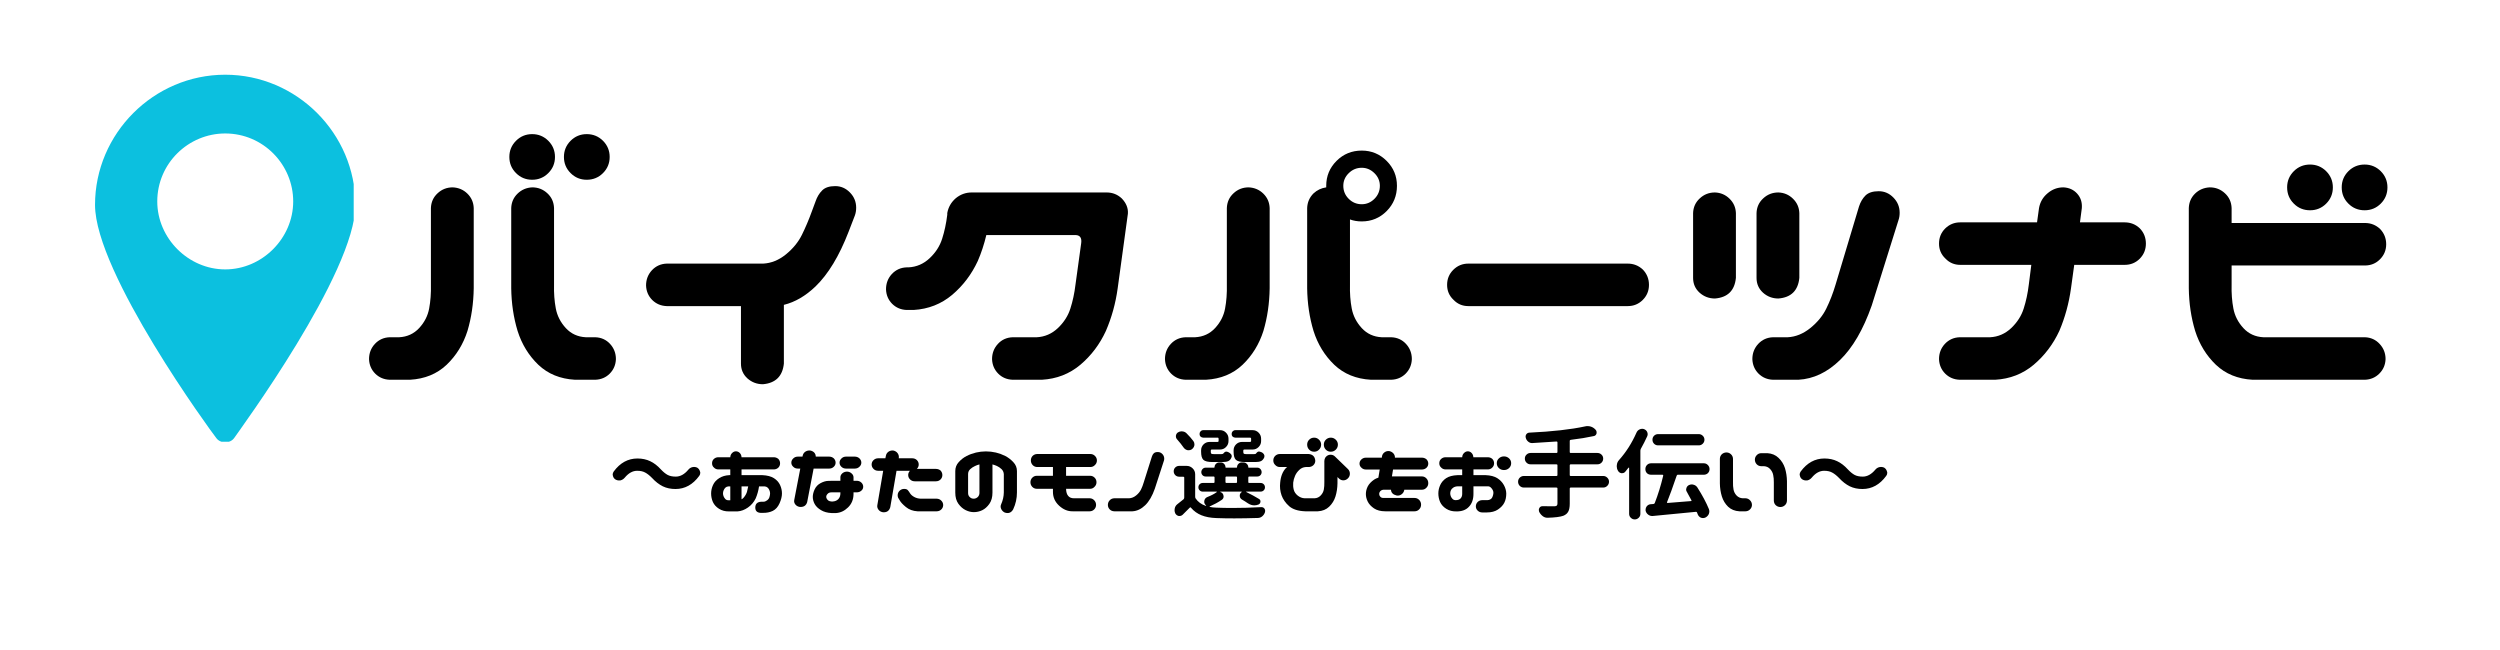
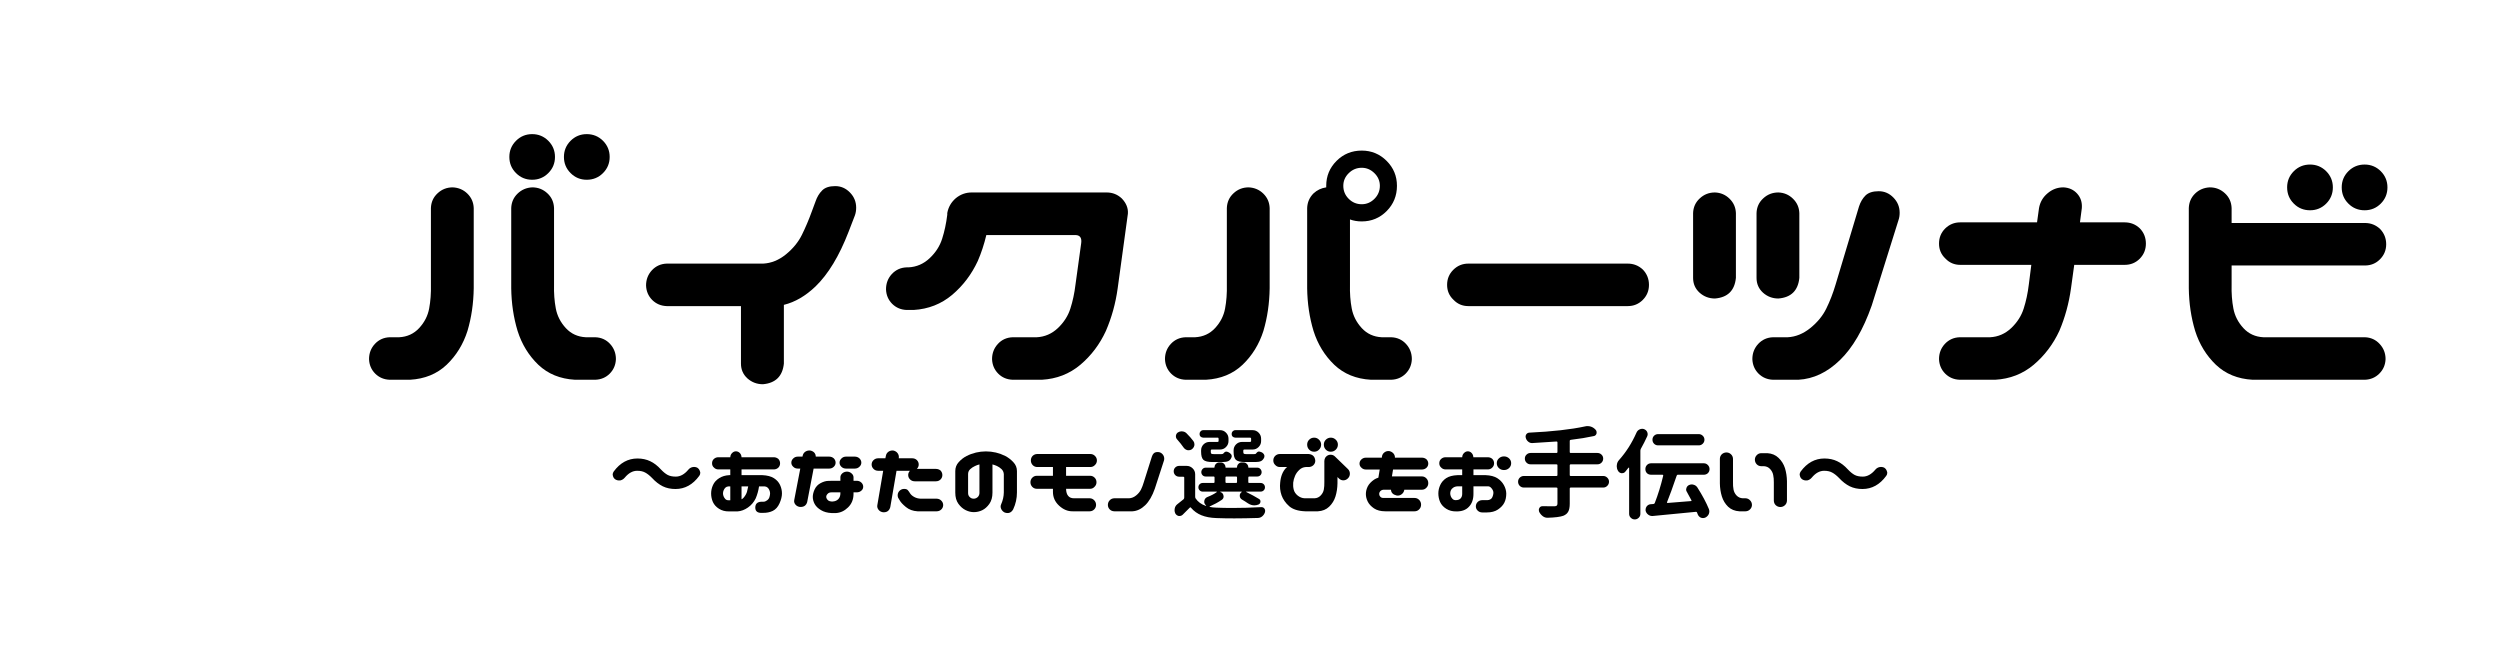
<svg xmlns="http://www.w3.org/2000/svg" width="500" zoomAndPan="magnify" viewBox="0 0 375 97.5" height="130" preserveAspectRatio="xMidYMid meet" version="1.0">
  <defs>
    <g />
    <clipPath id="159eb5ffb0">
-       <path d="M 14.254 11.047 L 53.055 11.047 L 53.055 66.262 L 14.254 66.262 Z M 14.254 11.047 " clip-rule="nonzero" />
-     </clipPath>
+       </clipPath>
  </defs>
  <g fill="#000000" fill-opacity="1">
    <g transform="translate(53.356, 57.057)">
      <g>
        <path d="M 14.562 -28.953 C 15.426 -28.91 16.156 -28.598 16.75 -28.016 C 17.352 -27.43 17.672 -26.707 17.703 -25.844 L 17.703 -13.812 C 17.672 -11.551 17.359 -9.422 16.766 -7.422 C 16.129 -5.422 15.086 -3.727 13.641 -2.344 C 12.191 -0.969 10.359 -0.219 8.141 -0.094 L 5.094 -0.094 C 4.238 -0.125 3.516 -0.43 2.922 -1.016 C 2.336 -1.609 2.031 -2.332 2 -3.188 C 2 -4.07 2.289 -4.832 2.875 -5.469 C 3.469 -6.102 4.207 -6.438 5.094 -6.469 L 6.516 -6.469 C 7.723 -6.531 8.723 -6.988 9.516 -7.844 C 10.316 -8.707 10.816 -9.688 11.016 -10.781 C 11.223 -11.875 11.312 -13.07 11.281 -14.375 L 11.281 -25.844 C 11.312 -26.738 11.645 -27.477 12.281 -28.062 C 12.914 -28.656 13.676 -28.953 14.562 -28.953 Z M 26.469 -28.953 C 27.352 -28.953 28.113 -28.656 28.75 -28.062 C 29.383 -27.477 29.719 -26.738 29.75 -25.844 L 29.75 -14.375 C 29.719 -13.07 29.805 -11.875 30.016 -10.781 C 30.223 -9.688 30.723 -8.707 31.516 -7.844 C 32.305 -6.988 33.305 -6.531 34.516 -6.469 L 35.938 -6.469 C 36.832 -6.438 37.57 -6.102 38.156 -5.469 C 38.738 -4.832 39.031 -4.07 39.031 -3.188 C 39 -2.332 38.691 -1.609 38.109 -1.016 C 37.523 -0.43 36.801 -0.125 35.938 -0.094 L 32.891 -0.094 C 30.672 -0.219 28.836 -0.969 27.391 -2.344 C 25.953 -3.727 24.914 -5.422 24.281 -7.422 C 23.676 -9.422 23.359 -11.551 23.328 -13.812 L 23.328 -25.844 C 23.359 -26.707 23.676 -27.43 24.281 -28.016 C 24.883 -28.598 25.613 -28.91 26.469 -28.953 Z M 23.047 -33.516 C 23.047 -34.461 23.379 -35.27 24.047 -35.938 C 24.711 -36.602 25.52 -36.938 26.469 -36.938 C 27.414 -36.938 28.223 -36.602 28.891 -35.938 C 29.555 -35.27 29.891 -34.461 29.891 -33.516 C 29.891 -32.566 29.555 -31.758 28.891 -31.094 C 28.223 -30.426 27.414 -30.094 26.469 -30.094 C 25.52 -30.094 24.711 -30.426 24.047 -31.094 C 23.379 -31.758 23.047 -32.566 23.047 -33.516 Z M 31.234 -33.516 C 31.234 -34.461 31.566 -35.27 32.234 -35.938 C 32.898 -36.602 33.707 -36.938 34.656 -36.938 C 35.613 -36.938 36.426 -36.602 37.094 -35.938 C 37.758 -35.27 38.094 -34.461 38.094 -33.516 C 38.094 -32.566 37.758 -31.758 37.094 -31.094 C 36.426 -30.426 35.613 -30.094 34.656 -30.094 C 33.707 -30.094 32.898 -30.426 32.234 -31.094 C 31.566 -31.758 31.234 -32.566 31.234 -33.516 Z M 31.234 -33.516 " />
      </g>
    </g>
  </g>
  <g fill="#000000" fill-opacity="1">
    <g transform="translate(94.628, 57.057)">
      <g>
        <path d="M 33.609 -24.75 L 32.656 -22.281 C 31.258 -18.664 29.609 -15.938 27.703 -14.094 C 26.211 -12.664 24.629 -11.742 22.953 -11.328 L 22.953 -2.516 C 22.754 -0.617 21.707 0.41 19.812 0.578 C 18.914 0.578 18.141 0.285 17.484 -0.297 C 16.836 -0.891 16.516 -1.629 16.516 -2.516 L 16.516 -11.141 L 5.375 -11.141 C 4.52 -11.172 3.797 -11.477 3.203 -12.062 C 2.617 -12.656 2.312 -13.379 2.281 -14.234 C 2.281 -15.117 2.57 -15.879 3.156 -16.516 C 3.75 -17.148 4.488 -17.484 5.375 -17.516 L 19.859 -17.516 C 21.055 -17.578 22.188 -18.035 23.25 -18.891 C 24.312 -19.754 25.113 -20.734 25.656 -21.828 C 26.195 -22.922 26.691 -24.086 27.141 -25.328 L 27.703 -26.844 C 27.93 -27.508 28.258 -28.055 28.688 -28.484 C 29.113 -28.922 29.77 -29.141 30.656 -29.141 C 31.508 -29.141 32.242 -28.82 32.859 -28.188 C 33.484 -27.551 33.797 -26.789 33.797 -25.906 C 33.797 -25.488 33.734 -25.102 33.609 -24.75 Z M 33.609 -24.75 " />
      </g>
    </g>
  </g>
  <g fill="#000000" fill-opacity="1">
    <g transform="translate(130.902, 57.057)">
      <g>
        <path d="M 14.859 -28.188 L 35.094 -28.188 C 35.977 -28.188 36.738 -27.883 37.375 -27.281 C 38.039 -26.582 38.344 -25.82 38.281 -25 L 36.75 -13.812 C 36.438 -11.551 35.848 -9.422 34.984 -7.422 C 34.066 -5.422 32.789 -3.727 31.156 -2.344 C 29.52 -0.969 27.594 -0.219 25.375 -0.094 L 21 -0.094 C 20.133 -0.125 19.41 -0.43 18.828 -1.016 C 18.242 -1.609 17.938 -2.332 17.906 -3.188 C 17.906 -4.07 18.195 -4.832 18.781 -5.469 C 19.363 -6.102 20.102 -6.438 21 -6.469 L 24.609 -6.469 C 25.816 -6.531 26.875 -6.988 27.781 -7.844 C 28.688 -8.707 29.312 -9.688 29.656 -10.781 C 30.008 -11.875 30.266 -13.07 30.422 -14.375 L 31.281 -20.609 C 31.375 -21.367 31.102 -21.766 30.469 -21.797 L 17.047 -21.797 C 16.723 -20.43 16.297 -19.133 15.766 -17.906 C 14.836 -15.906 13.555 -14.211 11.922 -12.828 C 10.285 -11.453 8.359 -10.695 6.141 -10.562 L 5.094 -10.562 C 4.238 -10.594 3.516 -10.898 2.922 -11.484 C 2.336 -12.078 2.031 -12.801 2 -13.656 C 2 -14.551 2.289 -15.316 2.875 -15.953 C 3.469 -16.586 4.207 -16.922 5.094 -16.953 L 5.375 -16.953 C 6.582 -17.016 7.641 -17.473 8.547 -18.328 C 9.453 -19.18 10.078 -20.156 10.422 -21.25 C 10.773 -22.352 11.031 -23.551 11.188 -24.844 L 11.188 -25.094 C 11.344 -25.977 11.77 -26.723 12.469 -27.328 C 13.164 -27.898 13.961 -28.188 14.859 -28.188 Z M 14.859 -28.188 " />
      </g>
    </g>
  </g>
  <g fill="#000000" fill-opacity="1">
    <g transform="translate(172.746, 57.057)">
      <g>
        <path d="M 14.562 -28.953 C 15.426 -28.91 16.156 -28.598 16.75 -28.016 C 17.352 -27.43 17.672 -26.707 17.703 -25.844 L 17.703 -13.812 C 17.672 -11.551 17.359 -9.422 16.766 -7.422 C 16.129 -5.422 15.086 -3.727 13.641 -2.344 C 12.191 -0.969 10.359 -0.219 8.141 -0.094 L 5.094 -0.094 C 4.238 -0.125 3.516 -0.43 2.922 -1.016 C 2.336 -1.609 2.031 -2.332 2 -3.188 C 2 -4.07 2.289 -4.832 2.875 -5.469 C 3.469 -6.102 4.207 -6.438 5.094 -6.469 L 6.516 -6.469 C 7.723 -6.531 8.723 -6.988 9.516 -7.844 C 10.316 -8.707 10.816 -9.688 11.016 -10.781 C 11.223 -11.875 11.312 -13.07 11.281 -14.375 L 11.281 -25.844 C 11.312 -26.738 11.645 -27.477 12.281 -28.062 C 12.914 -28.656 13.676 -28.953 14.562 -28.953 Z M 26.188 -29.188 C 26.188 -30.645 26.703 -31.891 27.734 -32.922 C 28.766 -33.953 30.023 -34.469 31.516 -34.469 C 32.973 -34.469 34.219 -33.953 35.25 -32.922 C 36.281 -31.891 36.797 -30.645 36.797 -29.188 C 36.797 -27.695 36.281 -26.43 35.25 -25.391 C 34.219 -24.359 32.973 -23.844 31.516 -23.844 C 30.879 -23.844 30.289 -23.941 29.75 -24.141 L 29.75 -14.375 C 29.719 -13.07 29.805 -11.875 30.016 -10.781 C 30.223 -9.688 30.723 -8.707 31.516 -7.844 C 32.305 -6.988 33.305 -6.531 34.516 -6.469 L 35.938 -6.469 C 36.832 -6.438 37.57 -6.102 38.156 -5.469 C 38.738 -4.832 39.031 -4.07 39.031 -3.188 C 39 -2.332 38.691 -1.609 38.109 -1.016 C 37.523 -0.43 36.801 -0.125 35.938 -0.094 L 32.891 -0.094 C 30.672 -0.219 28.836 -0.969 27.391 -2.344 C 25.953 -3.727 24.914 -5.422 24.281 -7.422 C 23.676 -9.422 23.359 -11.551 23.328 -13.812 L 23.328 -25.844 C 23.359 -26.707 23.676 -27.441 24.281 -28.047 C 24.82 -28.547 25.457 -28.848 26.188 -28.953 C 26.188 -29.016 26.188 -29.094 26.188 -29.188 Z M 28.75 -29.188 C 28.75 -28.426 29.02 -27.773 29.562 -27.234 C 30.102 -26.691 30.754 -26.422 31.516 -26.422 C 32.242 -26.422 32.879 -26.691 33.422 -27.234 C 33.961 -27.773 34.234 -28.426 34.234 -29.188 C 34.234 -29.914 33.961 -30.547 33.422 -31.078 C 32.879 -31.617 32.242 -31.891 31.516 -31.891 C 30.754 -31.891 30.102 -31.617 29.562 -31.078 C 29.02 -30.547 28.75 -29.914 28.75 -29.188 Z M 28.75 -29.188 " />
      </g>
    </g>
  </g>
  <g fill="#000000" fill-opacity="1">
    <g transform="translate(214.018, 57.057)">
      <g>
        <path d="M 3.047 -14.328 C 3.047 -15.211 3.352 -15.961 3.969 -16.578 C 4.594 -17.203 5.348 -17.516 6.234 -17.516 L 30.141 -17.516 C 31.023 -17.516 31.785 -17.211 32.422 -16.609 C 33.023 -15.973 33.328 -15.211 33.328 -14.328 C 33.328 -13.441 33.016 -12.688 32.391 -12.062 C 31.773 -11.445 31.023 -11.141 30.141 -11.141 L 6.234 -11.141 C 5.348 -11.141 4.602 -11.457 4 -12.094 C 3.363 -12.695 3.047 -13.441 3.047 -14.328 Z M 3.047 -14.328 " />
      </g>
    </g>
  </g>
  <g fill="#000000" fill-opacity="1">
    <g transform="translate(250.292, 57.057)">
      <g>
        <path d="M 34.469 -24 L 30.469 -11.234 C 29.195 -7.617 27.609 -4.891 25.703 -3.047 C 23.805 -1.203 21.727 -0.219 19.469 -0.094 L 15.656 -0.094 C 14.801 -0.125 14.078 -0.43 13.484 -1.016 C 12.898 -1.609 12.594 -2.332 12.562 -3.188 C 12.562 -4.07 12.852 -4.832 13.438 -5.469 C 14.031 -6.102 14.77 -6.438 15.656 -6.469 L 17.859 -6.469 C 19.055 -6.531 20.188 -6.988 21.25 -7.844 C 22.32 -8.707 23.125 -9.688 23.656 -10.781 C 24.195 -11.875 24.66 -13.07 25.047 -14.375 L 28.562 -26.094 C 28.781 -26.758 29.102 -27.305 29.531 -27.734 C 29.969 -28.16 30.629 -28.375 31.516 -28.375 C 32.367 -28.375 33.102 -28.055 33.719 -27.422 C 34.344 -26.785 34.656 -26.023 34.656 -25.141 C 34.656 -24.723 34.594 -24.344 34.469 -24 Z M 6.953 -28.188 C 7.805 -28.156 8.535 -27.844 9.141 -27.25 C 9.742 -26.664 10.062 -25.945 10.094 -25.094 L 10.094 -15.375 C 9.906 -13.469 8.859 -12.438 6.953 -12.281 C 6.066 -12.281 5.297 -12.57 4.641 -13.156 C 3.992 -13.75 3.672 -14.488 3.672 -15.375 L 3.672 -25.094 C 3.703 -25.977 4.035 -26.711 4.672 -27.297 C 5.305 -27.891 6.066 -28.188 6.953 -28.188 Z M 16.469 -28.188 C 17.32 -28.156 18.051 -27.844 18.656 -27.25 C 19.258 -26.664 19.578 -25.945 19.609 -25.094 L 19.609 -15.375 C 19.422 -13.469 18.375 -12.438 16.469 -12.281 C 15.582 -12.281 14.812 -12.57 14.156 -13.156 C 13.508 -13.75 13.188 -14.488 13.188 -15.375 L 13.188 -25.094 C 13.219 -25.977 13.551 -26.711 14.188 -27.297 C 14.82 -27.891 15.582 -28.188 16.469 -28.188 Z M 16.469 -28.188 " />
      </g>
    </g>
  </g>
  <g fill="#000000" fill-opacity="1">
    <g transform="translate(287.994, 57.057)">
      <g>
        <path d="M 2.859 -20.516 C 2.859 -21.41 3.164 -22.164 3.781 -22.781 C 4.406 -23.395 5.16 -23.703 6.047 -23.703 L 17.562 -23.703 L 17.859 -25.844 C 18.016 -26.738 18.441 -27.477 19.141 -28.062 C 19.836 -28.656 20.629 -28.953 21.516 -28.953 C 22.367 -28.91 23.055 -28.598 23.578 -28.016 C 24.109 -27.43 24.344 -26.707 24.281 -25.844 L 24 -23.703 L 30.703 -23.703 C 31.598 -23.703 32.359 -23.398 32.984 -22.797 C 33.586 -22.172 33.891 -21.41 33.891 -20.516 C 33.891 -19.629 33.582 -18.875 32.969 -18.25 C 32.352 -17.633 31.598 -17.328 30.703 -17.328 L 23.141 -17.328 L 22.656 -13.812 C 22.344 -11.551 21.758 -9.422 20.906 -7.422 C 19.977 -5.422 18.695 -3.727 17.062 -2.344 C 15.426 -0.969 13.5 -0.219 11.281 -0.094 L 5.953 -0.094 C 5.098 -0.125 4.375 -0.43 3.781 -1.016 C 3.195 -1.609 2.891 -2.332 2.859 -3.188 C 2.859 -4.07 3.148 -4.832 3.734 -5.469 C 4.328 -6.102 5.066 -6.438 5.953 -6.469 L 10.516 -6.469 C 11.723 -6.531 12.781 -6.988 13.688 -7.844 C 14.594 -8.707 15.219 -9.688 15.562 -10.781 C 15.914 -11.875 16.172 -13.07 16.328 -14.375 L 16.703 -17.328 L 6.047 -17.328 C 5.16 -17.328 4.414 -17.645 3.812 -18.281 C 3.176 -18.883 2.859 -19.629 2.859 -20.516 Z M 2.859 -20.516 " />
      </g>
    </g>
  </g>
  <g fill="#000000" fill-opacity="1">
    <g transform="translate(324.601, 57.057)">
      <g>
        <path d="M 6.859 -28.953 C 7.742 -28.953 8.504 -28.656 9.141 -28.062 C 9.773 -27.477 10.109 -26.738 10.141 -25.844 L 10.141 -23.609 L 30.141 -23.609 C 31.023 -23.609 31.785 -23.305 32.422 -22.703 C 33.023 -22.066 33.328 -21.305 33.328 -20.422 C 33.328 -19.535 33.016 -18.781 32.391 -18.156 C 31.773 -17.539 31.023 -17.234 30.141 -17.234 L 10.141 -17.234 L 10.141 -14.375 C 10.109 -13.07 10.195 -11.875 10.406 -10.781 C 10.613 -9.688 11.113 -8.707 11.906 -7.844 C 12.695 -6.988 13.695 -6.531 14.906 -6.469 L 30.141 -6.469 C 31.023 -6.438 31.758 -6.102 32.344 -5.469 C 32.938 -4.832 33.234 -4.07 33.234 -3.188 C 33.203 -2.332 32.891 -1.609 32.297 -1.016 C 31.711 -0.43 30.992 -0.125 30.141 -0.094 L 13.281 -0.094 C 11.062 -0.219 9.227 -0.969 7.781 -2.344 C 6.344 -3.727 5.305 -5.422 4.672 -7.422 C 4.066 -9.422 3.75 -11.551 3.719 -13.812 L 3.719 -25.844 C 3.75 -26.707 4.062 -27.43 4.656 -28.016 C 5.258 -28.598 5.992 -28.91 6.859 -28.953 Z M 18.469 -28.953 C 18.469 -29.898 18.801 -30.707 19.469 -31.375 C 20.133 -32.039 20.945 -32.375 21.906 -32.375 C 22.852 -32.375 23.66 -32.039 24.328 -31.375 C 24.992 -30.707 25.328 -29.898 25.328 -28.953 C 25.328 -27.992 24.992 -27.18 24.328 -26.516 C 23.66 -25.848 22.852 -25.516 21.906 -25.516 C 20.945 -25.516 20.133 -25.848 19.469 -26.516 C 18.801 -27.18 18.469 -27.992 18.469 -28.953 Z M 26.656 -28.953 C 26.656 -29.898 26.988 -30.707 27.656 -31.375 C 28.32 -32.039 29.133 -32.375 30.094 -32.375 C 31.039 -32.375 31.848 -32.039 32.516 -31.375 C 33.18 -30.707 33.516 -29.898 33.516 -28.953 C 33.516 -27.992 33.18 -27.18 32.516 -26.516 C 31.848 -25.848 31.039 -25.516 30.094 -25.516 C 29.133 -25.516 28.32 -25.848 27.656 -26.516 C 26.988 -27.18 26.656 -27.992 26.656 -28.953 Z M 26.656 -28.953 " />
      </g>
    </g>
  </g>
  <g clip-path="url(#159eb5ffb0)">
    <path fill="#0cc0df" d="M 33.785 40.41 C 28.254 40.41 23.59 35.746 23.59 30.215 C 23.59 24.512 28.254 20.02 33.785 20.02 C 39.484 20.02 43.98 24.684 43.98 30.215 C 43.98 35.746 39.316 40.41 33.785 40.41 Z M 33.785 11.207 C 23.07 11.207 14.254 20.02 14.254 30.734 C 14.254 40.93 31.711 64.781 32.398 65.645 C 32.746 66.16 33.266 66.336 33.785 66.336 C 34.305 66.336 34.82 66.16 35.168 65.645 C 35.859 64.609 53.312 40.93 53.312 30.734 C 53.312 20.02 44.5 11.207 33.785 11.207 " fill-opacity="1" fill-rule="nonzero" />
  </g>
  <g fill="#000000" fill-opacity="1">
    <g transform="translate(91.01, 76.726)">
      <g>
        <path d="M 10.312 -3.375 C 9.602 -3.375 8.969 -3.508 8.406 -3.781 C 7.844 -4.062 7.305 -4.477 6.797 -5.031 C 6.43 -5.406 6.086 -5.676 5.766 -5.844 C 5.453 -6.02 5.051 -6.109 4.562 -6.109 C 3.895 -6.109 3.273 -5.766 2.703 -5.078 C 2.535 -4.879 2.328 -4.742 2.078 -4.672 C 1.992 -4.66 1.91 -4.656 1.828 -4.656 C 1.68 -4.656 1.531 -4.691 1.375 -4.766 C 1.145 -4.891 1 -5.07 0.938 -5.312 C 0.906 -5.395 0.891 -5.469 0.891 -5.531 C 0.891 -5.695 0.941 -5.852 1.047 -6 C 2.004 -7.301 3.191 -7.953 4.609 -7.953 C 5.316 -7.953 5.953 -7.816 6.516 -7.547 C 7.078 -7.285 7.613 -6.875 8.125 -6.312 C 8.477 -5.938 8.816 -5.66 9.141 -5.484 C 9.461 -5.316 9.867 -5.234 10.359 -5.234 C 11.023 -5.234 11.645 -5.57 12.219 -6.25 C 12.383 -6.457 12.594 -6.594 12.844 -6.656 C 12.926 -6.676 13.008 -6.688 13.094 -6.688 C 13.238 -6.688 13.391 -6.656 13.547 -6.594 C 13.773 -6.457 13.922 -6.266 13.984 -6.016 C 14.016 -5.953 14.031 -5.879 14.031 -5.797 C 14.031 -5.629 13.977 -5.477 13.875 -5.344 C 12.914 -4.031 11.727 -3.375 10.312 -3.375 Z M 10.312 -3.375 " />
      </g>
    </g>
    <g transform="translate(105.934, 76.726)">
      <g>
        <path d="M 0.875 -7.234 C 0.875 -7.492 0.961 -7.707 1.141 -7.875 C 1.328 -8.051 1.555 -8.141 1.828 -8.141 L 3.609 -8.141 C 3.617 -8.398 3.711 -8.613 3.891 -8.781 C 4.055 -8.945 4.25 -9.031 4.469 -9.031 C 4.695 -9.02 4.891 -8.93 5.047 -8.766 C 5.203 -8.598 5.285 -8.391 5.297 -8.141 L 10.125 -8.141 C 10.383 -8.141 10.613 -8.055 10.812 -7.891 C 10.988 -7.711 11.078 -7.492 11.078 -7.234 C 11.078 -6.961 10.984 -6.738 10.797 -6.562 C 10.609 -6.395 10.383 -6.312 10.125 -6.312 L 5.297 -6.312 L 5.297 -5.453 L 8.422 -5.453 C 9.148 -5.422 9.727 -5.27 10.156 -5 C 10.582 -4.727 10.891 -4.383 11.078 -3.969 C 11.266 -3.562 11.359 -3.141 11.359 -2.703 C 11.359 -2.266 11.238 -1.773 11 -1.234 C 10.758 -0.691 10.422 -0.312 9.984 -0.094 C 9.555 0.113 9.066 0.211 8.516 0.203 L 8.391 0.203 C 7.711 0.242 7.367 -0.016 7.359 -0.578 C 7.359 -1.148 7.664 -1.445 8.281 -1.469 L 8.594 -1.469 C 8.77 -1.469 8.945 -1.535 9.125 -1.672 C 9.312 -1.805 9.43 -1.973 9.484 -2.172 C 9.547 -2.379 9.578 -2.562 9.578 -2.719 C 9.578 -2.875 9.547 -3.023 9.484 -3.172 C 9.43 -3.328 9.344 -3.461 9.219 -3.578 C 9.094 -3.691 8.941 -3.754 8.766 -3.766 L 7.922 -3.766 C 7.828 -3.129 7.66 -2.531 7.422 -1.969 C 7.141 -1.395 6.75 -0.938 6.25 -0.594 C 5.758 -0.25 5.242 -0.055 4.703 -0.016 L 3.406 -0.016 C 2.852 -0.004 2.359 -0.133 1.922 -0.406 C 1.492 -0.676 1.188 -1.016 1 -1.422 C 0.82 -1.836 0.734 -2.266 0.734 -2.703 C 0.734 -3.141 0.828 -3.562 1.016 -3.969 C 1.203 -4.383 1.508 -4.727 1.938 -5 C 2.363 -5.27 2.863 -5.422 3.438 -5.453 L 3.609 -5.453 L 3.609 -6.312 L 1.828 -6.312 C 1.555 -6.312 1.332 -6.406 1.156 -6.594 C 0.969 -6.75 0.875 -6.961 0.875 -7.234 Z M 5.625 -2.094 C 5.844 -2.344 6.004 -2.625 6.109 -2.938 C 6.18 -3.195 6.242 -3.473 6.297 -3.766 L 5.297 -3.766 L 5.297 -1.828 C 5.422 -1.891 5.531 -1.977 5.625 -2.094 Z M 3.328 -3.766 C 3.148 -3.754 3 -3.691 2.875 -3.578 C 2.758 -3.461 2.672 -3.328 2.609 -3.172 C 2.547 -3.023 2.516 -2.875 2.516 -2.719 C 2.516 -2.562 2.547 -2.41 2.609 -2.266 C 2.672 -2.117 2.758 -1.984 2.875 -1.859 C 3 -1.742 3.148 -1.688 3.328 -1.688 L 3.609 -1.688 L 3.609 -3.766 Z M 3.328 -3.766 " />
      </g>
    </g>
    <g transform="translate(118.059, 76.726)">
      <g>
        <path d="M 0.641 -7.328 C 0.641 -7.566 0.734 -7.773 0.922 -7.953 C 1.109 -8.141 1.344 -8.234 1.625 -8.234 L 2.312 -8.234 L 2.359 -8.438 C 2.422 -8.676 2.562 -8.863 2.781 -9 C 3.008 -9.133 3.254 -9.18 3.516 -9.141 C 3.773 -9.086 3.984 -8.961 4.141 -8.766 C 4.254 -8.609 4.312 -8.43 4.312 -8.234 L 6.312 -8.234 C 6.582 -8.234 6.816 -8.145 7.016 -7.969 C 7.191 -7.781 7.281 -7.566 7.281 -7.328 C 7.281 -7.086 7.188 -6.879 7 -6.703 C 6.812 -6.523 6.582 -6.438 6.312 -6.438 L 3.984 -6.438 L 3.016 -1.406 C 2.859 -0.883 2.488 -0.645 1.906 -0.688 C 1.633 -0.727 1.414 -0.848 1.25 -1.047 C 1.082 -1.254 1.023 -1.484 1.078 -1.734 L 1.984 -6.438 L 1.625 -6.438 C 1.344 -6.438 1.113 -6.523 0.938 -6.703 C 0.738 -6.879 0.641 -7.086 0.641 -7.328 Z M 9 -5.984 C 9.27 -5.973 9.492 -5.883 9.672 -5.719 C 9.859 -5.562 9.957 -5.375 9.969 -5.156 L 9.969 -4.609 L 10.453 -4.609 C 10.723 -4.609 10.953 -4.52 11.141 -4.344 C 11.328 -4.164 11.422 -3.957 11.422 -3.719 C 11.422 -3.477 11.328 -3.281 11.141 -3.125 C 10.953 -2.957 10.723 -2.875 10.453 -2.875 L 9.969 -2.875 L 9.969 -2.594 C 9.957 -1.789 9.68 -1.129 9.141 -0.609 C 8.609 -0.086 8.004 0.191 7.328 0.234 L 6.688 0.234 C 6.051 0.203 5.52 0.055 5.094 -0.203 C 4.656 -0.461 4.336 -0.77 4.141 -1.125 C 3.953 -1.477 3.859 -1.832 3.859 -2.188 C 3.859 -2.539 3.953 -2.922 4.141 -3.328 C 4.336 -3.742 4.641 -4.055 5.047 -4.266 C 5.461 -4.484 5.852 -4.594 6.219 -4.594 C 6.594 -4.602 6.805 -4.609 6.859 -4.609 L 8 -4.609 L 8 -5.156 C 8.008 -5.375 8.109 -5.566 8.297 -5.734 C 8.492 -5.898 8.727 -5.984 9 -5.984 Z M 7.875 -7.328 C 7.875 -7.566 7.969 -7.773 8.156 -7.953 C 8.344 -8.141 8.57 -8.234 8.844 -8.234 L 10.156 -8.234 C 10.426 -8.234 10.66 -8.145 10.859 -7.969 C 11.047 -7.781 11.141 -7.566 11.141 -7.328 C 11.141 -7.086 11.039 -6.879 10.844 -6.703 C 10.656 -6.523 10.426 -6.438 10.156 -6.438 L 8.844 -6.438 C 8.57 -6.438 8.344 -6.523 8.156 -6.703 C 7.969 -6.879 7.875 -7.086 7.875 -7.328 Z M 7.703 -1.875 C 7.91 -2.102 8.008 -2.398 8 -2.766 L 8 -2.875 L 6.688 -2.875 C 6.5 -2.883 6.344 -2.848 6.219 -2.766 C 6.102 -2.68 6.016 -2.586 5.953 -2.484 C 5.898 -2.391 5.875 -2.289 5.875 -2.188 C 5.875 -2.125 5.898 -2.035 5.953 -1.922 C 6.016 -1.805 6.102 -1.707 6.219 -1.625 C 6.344 -1.551 6.5 -1.508 6.688 -1.5 L 6.828 -1.5 C 7.203 -1.52 7.492 -1.645 7.703 -1.875 Z M 7.703 -1.875 " />
      </g>
    </g>
    <g transform="translate(129.995, 76.726)">
      <g>
        <path d="M 4.031 -9.141 C 4.301 -9.078 4.508 -8.941 4.656 -8.734 C 4.801 -8.523 4.859 -8.297 4.828 -8.047 L 4.812 -7.984 L 6.828 -7.984 C 7.109 -7.984 7.344 -7.895 7.531 -7.719 C 7.719 -7.531 7.812 -7.305 7.812 -7.047 C 7.812 -6.797 7.719 -6.578 7.531 -6.391 L 10.391 -6.391 C 10.66 -6.391 10.895 -6.305 11.094 -6.141 C 11.27 -5.941 11.359 -5.719 11.359 -5.469 C 11.359 -5.207 11.266 -4.984 11.078 -4.797 C 10.891 -4.617 10.66 -4.531 10.391 -4.531 L 7.219 -4.531 C 6.945 -4.531 6.719 -4.617 6.531 -4.797 C 6.332 -4.984 6.234 -5.207 6.234 -5.469 C 6.234 -5.707 6.32 -5.922 6.5 -6.109 L 4.484 -6.109 L 3.547 -0.656 C 3.391 -0.094 3.02 0.16 2.438 0.109 C 2.164 0.066 1.945 -0.055 1.781 -0.266 C 1.613 -0.484 1.555 -0.723 1.609 -0.984 L 2.484 -6.109 L 1.734 -6.109 C 1.461 -6.109 1.234 -6.195 1.047 -6.375 C 0.848 -6.57 0.75 -6.797 0.75 -7.047 C 0.75 -7.305 0.844 -7.523 1.031 -7.703 C 1.227 -7.891 1.461 -7.984 1.734 -7.984 L 2.812 -7.984 L 2.891 -8.375 C 2.941 -8.633 3.078 -8.836 3.297 -8.984 C 3.523 -9.129 3.77 -9.18 4.031 -9.141 Z M 4.719 -2.078 C 4.676 -2.191 4.656 -2.312 4.656 -2.438 C 4.656 -2.695 4.75 -2.922 4.938 -3.109 C 5.133 -3.297 5.363 -3.391 5.625 -3.391 C 5.895 -3.391 6.082 -3.32 6.188 -3.188 C 6.301 -3.062 6.414 -2.898 6.531 -2.703 C 6.676 -2.492 6.883 -2.316 7.156 -2.172 C 7.426 -2.023 7.742 -1.941 8.109 -1.922 L 10.531 -1.922 C 10.801 -1.91 11.023 -1.812 11.203 -1.625 C 11.391 -1.438 11.484 -1.211 11.484 -0.953 C 11.473 -0.691 11.375 -0.473 11.188 -0.297 C 11.008 -0.129 10.789 -0.039 10.531 -0.031 L 7.625 -0.031 C 6.938 -0.07 6.359 -0.285 5.891 -0.672 C 5.422 -1.055 5.109 -1.395 4.953 -1.688 Z M 4.719 -2.078 " />
      </g>
    </g>
    <g transform="translate(142.12, 76.726)">
      <g>
        <path d="M 5.766 -9.016 C 6.273 -9.016 6.773 -8.957 7.266 -8.844 C 7.754 -8.727 8.223 -8.555 8.672 -8.328 C 9.117 -8.098 9.52 -7.789 9.875 -7.406 C 10.238 -7.031 10.422 -6.582 10.422 -6.062 L 10.422 -2.859 C 10.422 -1.973 10.234 -1.129 9.859 -0.328 C 9.578 0.18 9.156 0.344 8.594 0.156 C 8.352 0.039 8.176 -0.133 8.062 -0.375 C 7.945 -0.625 7.945 -0.867 8.062 -1.109 C 8.312 -1.672 8.441 -2.254 8.453 -2.859 L 8.453 -5.609 C 8.43 -5.91 8.316 -6.16 8.109 -6.359 C 7.898 -6.555 7.672 -6.711 7.422 -6.828 C 7.191 -6.93 6.969 -7.008 6.75 -7.062 L 6.75 -2.828 C 6.75 -2.148 6.594 -1.586 6.281 -1.141 C 5.969 -0.703 5.609 -0.383 5.203 -0.188 C 4.805 0 4.391 0.094 3.953 0.094 C 3.547 0.094 3.141 -0.004 2.734 -0.203 C 2.328 -0.398 1.961 -0.719 1.641 -1.156 C 1.328 -1.594 1.172 -2.148 1.172 -2.828 L 1.172 -6.062 C 1.172 -6.582 1.344 -7.031 1.688 -7.406 C 2.031 -7.789 2.426 -8.098 2.875 -8.328 C 3.32 -8.555 3.789 -8.727 4.281 -8.844 C 4.77 -8.957 5.266 -9.016 5.766 -9.016 Z M 3.094 -2.734 C 3.094 -2.555 3.141 -2.406 3.234 -2.281 C 3.336 -2.156 3.445 -2.062 3.562 -2 C 3.688 -1.945 3.812 -1.922 3.938 -1.922 C 4.051 -1.922 4.172 -1.945 4.297 -2 C 4.43 -2.062 4.547 -2.156 4.641 -2.281 C 4.734 -2.406 4.785 -2.555 4.797 -2.734 L 4.797 -7.062 C 4.566 -7.008 4.348 -6.93 4.141 -6.828 C 3.879 -6.711 3.641 -6.555 3.422 -6.359 C 3.203 -6.16 3.094 -5.91 3.094 -5.609 Z M 3.094 -2.734 " />
      </g>
    </g>
    <g transform="translate(153.692, 76.726)">
      <g>
        <path d="M 10.844 -7.656 C 10.844 -7.383 10.742 -7.156 10.547 -6.969 C 10.359 -6.77 10.129 -6.672 9.859 -6.672 L 6.219 -6.672 L 6.219 -5.359 L 9.812 -5.359 C 10.082 -5.359 10.312 -5.266 10.5 -5.078 C 10.688 -4.891 10.781 -4.66 10.781 -4.391 C 10.781 -4.117 10.68 -3.891 10.484 -3.703 C 10.305 -3.504 10.082 -3.406 9.812 -3.406 L 6.219 -3.406 C 6.227 -2.926 6.336 -2.566 6.547 -2.328 C 6.742 -2.098 7.023 -1.984 7.391 -1.984 L 9.781 -1.984 C 10.051 -1.973 10.273 -1.867 10.453 -1.672 C 10.629 -1.484 10.719 -1.25 10.719 -0.969 C 10.707 -0.707 10.613 -0.488 10.438 -0.312 C 10.258 -0.133 10.039 -0.039 9.781 -0.031 L 7.188 -0.031 C 6.469 -0.02 5.797 -0.301 5.172 -0.875 C 4.555 -1.445 4.25 -2.133 4.25 -2.938 L 4.25 -3.406 L 1.844 -3.406 C 1.57 -3.406 1.344 -3.5 1.156 -3.688 C 0.969 -3.883 0.875 -4.117 0.875 -4.391 C 0.875 -4.66 0.969 -4.891 1.156 -5.078 C 1.344 -5.266 1.57 -5.359 1.844 -5.359 L 4.25 -5.359 L 4.25 -6.672 L 1.906 -6.672 C 1.633 -6.672 1.406 -6.766 1.219 -6.953 C 1.031 -7.148 0.938 -7.383 0.938 -7.656 C 0.938 -7.926 1.023 -8.156 1.203 -8.344 C 1.398 -8.531 1.633 -8.625 1.906 -8.625 L 9.859 -8.625 C 10.129 -8.625 10.359 -8.531 10.547 -8.344 C 10.742 -8.156 10.844 -7.926 10.844 -7.656 Z M 10.844 -7.656 " />
      </g>
    </g>
    <g transform="translate(165.307, 76.726)">
      <g>
        <path d="M 9.266 -7.578 L 7.922 -3.438 C 7.535 -2.332 7.051 -1.5 6.469 -0.938 C 5.883 -0.375 5.25 -0.07 4.562 -0.031 L 1.828 -0.031 C 1.555 -0.039 1.332 -0.133 1.156 -0.312 C 0.977 -0.488 0.883 -0.707 0.875 -0.969 C 0.875 -1.25 0.961 -1.484 1.141 -1.672 C 1.316 -1.867 1.547 -1.973 1.828 -1.984 L 4.062 -1.984 C 4.438 -2.004 4.785 -2.145 5.109 -2.406 C 5.43 -2.664 5.676 -2.961 5.844 -3.297 C 6.008 -3.629 6.148 -4 6.266 -4.406 L 7.469 -8.219 C 7.531 -8.426 7.625 -8.594 7.75 -8.719 C 7.883 -8.852 8.086 -8.922 8.359 -8.922 C 8.629 -8.922 8.859 -8.82 9.047 -8.625 C 9.234 -8.426 9.328 -8.191 9.328 -7.922 C 9.328 -7.797 9.305 -7.68 9.266 -7.578 Z M 9.266 -7.578 " />
      </g>
    </g>
    <g transform="translate(175.494, 76.726)">
      <g>
        <path d="M 12.016 -10.438 C 12.117 -10.438 12.172 -10.484 12.172 -10.578 L 12.172 -10.922 C 12.172 -11.023 12.117 -11.078 12.016 -11.078 L 9.812 -11.078 C 9.656 -11.078 9.52 -11.129 9.406 -11.234 C 9.301 -11.336 9.25 -11.469 9.25 -11.625 C 9.25 -11.781 9.301 -11.914 9.406 -12.031 C 9.52 -12.145 9.656 -12.203 9.812 -12.203 L 12.406 -12.203 C 12.75 -12.203 13.047 -12.078 13.297 -11.828 C 13.547 -11.578 13.672 -11.273 13.672 -10.922 L 13.672 -10.562 C 13.672 -10.219 13.547 -9.922 13.297 -9.672 C 13.047 -9.422 12.75 -9.297 12.406 -9.297 L 11.141 -9.297 C 11.047 -9.297 11 -9.25 11 -9.156 L 11 -8.969 C 11 -8.82 11.023 -8.723 11.078 -8.672 C 11.129 -8.629 11.254 -8.609 11.453 -8.609 L 12.641 -8.609 C 12.797 -8.609 12.895 -8.648 12.938 -8.734 C 13.07 -8.91 13.211 -9 13.359 -9 C 13.41 -9 13.457 -8.988 13.5 -8.969 C 13.551 -8.957 13.602 -8.941 13.656 -8.922 C 13.844 -8.859 13.988 -8.742 14.094 -8.578 C 14.145 -8.492 14.172 -8.406 14.172 -8.312 C 14.172 -8.238 14.16 -8.172 14.141 -8.109 C 14.023 -7.848 13.863 -7.664 13.656 -7.562 C 13.457 -7.469 13.18 -7.422 12.828 -7.422 L 11.25 -7.422 C 10.582 -7.422 10.129 -7.531 9.891 -7.75 C 9.66 -7.969 9.547 -8.375 9.547 -8.969 L 9.547 -9.172 C 9.547 -9.516 9.664 -9.812 9.906 -10.062 C 10.156 -10.312 10.457 -10.438 10.812 -10.438 Z M 7.156 -10.438 C 7.25 -10.438 7.297 -10.484 7.297 -10.578 L 7.297 -10.922 C 7.297 -11.023 7.25 -11.078 7.156 -11.078 L 5 -11.078 C 4.844 -11.078 4.707 -11.129 4.594 -11.234 C 4.488 -11.336 4.438 -11.469 4.438 -11.625 C 4.438 -11.781 4.488 -11.914 4.594 -12.031 C 4.707 -12.145 4.844 -12.203 5 -12.203 L 7.516 -12.203 C 7.867 -12.203 8.164 -12.078 8.406 -11.828 C 8.656 -11.578 8.781 -11.273 8.781 -10.922 L 8.781 -10.562 C 8.781 -10.219 8.656 -9.922 8.406 -9.672 C 8.164 -9.422 7.867 -9.297 7.516 -9.297 L 6.266 -9.297 C 6.172 -9.297 6.125 -9.25 6.125 -9.156 L 6.125 -8.969 C 6.125 -8.82 6.148 -8.723 6.203 -8.672 C 6.254 -8.629 6.383 -8.609 6.594 -8.609 L 7.719 -8.609 C 7.875 -8.609 7.977 -8.645 8.031 -8.719 C 8.164 -8.895 8.301 -8.984 8.438 -8.984 C 8.488 -8.984 8.535 -8.977 8.578 -8.969 C 8.629 -8.945 8.688 -8.926 8.75 -8.906 C 8.926 -8.832 9.07 -8.719 9.188 -8.562 C 9.238 -8.477 9.266 -8.391 9.266 -8.297 C 9.266 -8.223 9.25 -8.156 9.219 -8.094 C 9.113 -7.832 8.957 -7.656 8.75 -7.562 C 8.551 -7.469 8.27 -7.422 7.906 -7.422 L 6.375 -7.422 C 5.707 -7.422 5.254 -7.531 5.016 -7.75 C 4.785 -7.969 4.672 -8.375 4.672 -8.969 L 4.672 -9.172 C 4.672 -9.516 4.789 -9.812 5.031 -10.062 C 5.281 -10.312 5.586 -10.438 5.953 -10.438 Z M 3.516 -10.562 C 3.617 -10.414 3.672 -10.254 3.672 -10.078 C 3.672 -10.023 3.664 -9.961 3.656 -9.891 C 3.594 -9.648 3.457 -9.457 3.25 -9.312 C 3.113 -9.227 2.969 -9.188 2.812 -9.188 C 2.738 -9.188 2.672 -9.191 2.609 -9.203 C 2.379 -9.266 2.191 -9.395 2.047 -9.594 C 1.785 -9.977 1.461 -10.383 1.078 -10.812 C 0.953 -10.945 0.891 -11.102 0.891 -11.281 C 0.891 -11.312 0.891 -11.336 0.891 -11.359 C 0.922 -11.578 1.02 -11.742 1.188 -11.859 C 1.363 -11.973 1.555 -12.031 1.766 -12.031 C 1.797 -12.031 1.82 -12.023 1.844 -12.016 C 2.094 -12.004 2.305 -11.91 2.484 -11.734 C 2.891 -11.328 3.234 -10.938 3.516 -10.562 Z M 8.484 -5.25 C 8.379 -5.25 8.328 -5.195 8.328 -5.094 L 8.328 -4.438 C 8.328 -4.332 8.379 -4.281 8.484 -4.281 L 9.906 -4.281 C 10.008 -4.281 10.062 -4.332 10.062 -4.438 L 10.062 -5.094 C 10.062 -5.195 10.008 -5.25 9.906 -5.25 Z M 7.578 -2.984 C 7.555 -2.984 7.547 -2.973 7.547 -2.953 C 7.547 -2.941 7.551 -2.93 7.562 -2.922 C 7.832 -2.836 7.988 -2.656 8.031 -2.375 C 8.039 -2.332 8.047 -2.289 8.047 -2.25 C 8.047 -2.031 7.945 -1.859 7.75 -1.734 C 7.207 -1.367 6.613 -1.047 5.969 -0.766 C 5.945 -0.754 5.938 -0.738 5.938 -0.719 C 5.945 -0.707 5.957 -0.695 5.969 -0.688 C 6.27 -0.625 6.598 -0.586 6.953 -0.578 C 7.711 -0.547 8.516 -0.531 9.359 -0.531 C 10.691 -0.531 12.141 -0.57 13.703 -0.656 C 13.711 -0.656 13.723 -0.656 13.734 -0.656 C 13.91 -0.656 14.055 -0.582 14.172 -0.438 C 14.242 -0.332 14.281 -0.219 14.281 -0.094 C 14.281 -0.031 14.27 0.035 14.25 0.109 C 14.176 0.348 14.039 0.551 13.844 0.719 C 13.645 0.883 13.422 0.969 13.172 0.969 C 11.91 1.008 10.738 1.031 9.656 1.031 C 8.676 1.031 7.773 1.016 6.953 0.984 C 6.078 0.953 5.332 0.812 4.719 0.562 C 4.113 0.32 3.594 -0.051 3.156 -0.562 C 3.102 -0.645 3.039 -0.648 2.969 -0.578 C 2.602 -0.191 2.25 0.16 1.906 0.484 C 1.77 0.609 1.613 0.672 1.438 0.672 C 1.406 0.672 1.363 0.672 1.312 0.672 C 1.082 0.617 0.91 0.488 0.797 0.281 C 0.723 0.125 0.688 -0.035 0.688 -0.203 C 0.688 -0.285 0.695 -0.375 0.719 -0.469 C 0.77 -0.727 0.906 -0.941 1.125 -1.109 C 1.457 -1.359 1.766 -1.602 2.047 -1.844 C 2.109 -1.914 2.141 -2 2.141 -2.094 L 2.141 -5.078 C 2.141 -5.172 2.094 -5.219 2 -5.219 L 1.391 -5.219 C 1.16 -5.219 0.961 -5.297 0.797 -5.453 C 0.641 -5.617 0.562 -5.812 0.562 -6.031 C 0.562 -6.258 0.641 -6.453 0.797 -6.609 C 0.961 -6.766 1.16 -6.844 1.391 -6.844 L 2.5 -6.844 C 2.852 -6.844 3.156 -6.719 3.406 -6.469 C 3.656 -6.227 3.781 -5.93 3.781 -5.578 L 3.781 -2.234 C 3.781 -2.129 3.801 -2.039 3.844 -1.969 C 4.195 -1.445 4.707 -1.07 5.375 -0.844 C 5.395 -0.844 5.41 -0.848 5.422 -0.859 C 5.43 -0.879 5.43 -0.895 5.422 -0.906 C 5.41 -0.906 5.398 -0.91 5.391 -0.922 C 5.391 -0.93 5.391 -0.938 5.391 -0.938 C 5.223 -1.082 5.141 -1.254 5.141 -1.453 C 5.141 -1.504 5.145 -1.562 5.156 -1.625 C 5.207 -1.883 5.359 -2.066 5.609 -2.172 C 6.191 -2.398 6.66 -2.645 7.016 -2.906 C 7.023 -2.914 7.031 -2.93 7.031 -2.953 C 7.031 -2.973 7.016 -2.984 6.984 -2.984 L 4.906 -2.984 C 4.738 -2.984 4.586 -3.047 4.453 -3.172 C 4.328 -3.297 4.266 -3.445 4.266 -3.625 C 4.266 -3.812 4.328 -3.969 4.453 -4.094 C 4.586 -4.219 4.738 -4.281 4.906 -4.281 L 6.547 -4.281 C 6.641 -4.281 6.688 -4.332 6.688 -4.438 L 6.688 -5.094 C 6.688 -5.195 6.641 -5.25 6.547 -5.25 L 5.359 -5.25 C 5.172 -5.25 5.016 -5.312 4.891 -5.438 C 4.766 -5.57 4.703 -5.727 4.703 -5.906 C 4.703 -6.082 4.766 -6.238 4.891 -6.375 C 5.016 -6.508 5.172 -6.578 5.359 -6.578 L 6.594 -6.578 C 6.656 -6.578 6.688 -6.598 6.688 -6.641 C 6.688 -6.836 6.754 -7.004 6.891 -7.141 C 7.023 -7.285 7.191 -7.359 7.391 -7.359 L 7.641 -7.359 C 7.828 -7.359 7.988 -7.285 8.125 -7.141 C 8.258 -7.004 8.328 -6.836 8.328 -6.641 C 8.328 -6.598 8.359 -6.578 8.422 -6.578 L 9.984 -6.578 C 10.035 -6.578 10.062 -6.598 10.062 -6.641 C 10.062 -6.836 10.129 -7.004 10.266 -7.141 C 10.41 -7.285 10.578 -7.359 10.766 -7.359 L 11.031 -7.359 C 11.227 -7.359 11.395 -7.285 11.531 -7.141 C 11.676 -7.004 11.75 -6.836 11.75 -6.641 C 11.75 -6.598 11.77 -6.578 11.812 -6.578 L 13.094 -6.578 C 13.281 -6.578 13.438 -6.508 13.562 -6.375 C 13.688 -6.238 13.75 -6.082 13.75 -5.906 C 13.75 -5.727 13.688 -5.57 13.562 -5.438 C 13.438 -5.312 13.281 -5.25 13.094 -5.25 L 11.891 -5.25 C 11.797 -5.25 11.75 -5.195 11.75 -5.094 L 11.75 -4.438 C 11.75 -4.332 11.797 -4.281 11.891 -4.281 L 13.594 -4.281 C 13.781 -4.281 13.938 -4.219 14.062 -4.094 C 14.188 -3.969 14.25 -3.812 14.25 -3.625 C 14.25 -3.445 14.188 -3.297 14.062 -3.172 C 13.938 -3.047 13.781 -2.984 13.594 -2.984 L 11.469 -2.984 C 11.445 -2.984 11.43 -2.973 11.422 -2.953 C 11.422 -2.93 11.43 -2.922 11.453 -2.922 C 12.172 -2.566 12.801 -2.223 13.344 -1.891 C 13.5 -1.805 13.578 -1.68 13.578 -1.516 C 13.578 -1.297 13.477 -1.141 13.281 -1.047 C 13.062 -0.961 12.852 -0.922 12.656 -0.922 C 12.332 -0.922 12.008 -1.023 11.688 -1.234 C 11.406 -1.43 11.109 -1.617 10.797 -1.797 C 10.578 -1.93 10.469 -2.125 10.469 -2.375 C 10.469 -2.602 10.566 -2.785 10.766 -2.922 C 10.773 -2.922 10.773 -2.93 10.766 -2.953 C 10.766 -2.973 10.758 -2.984 10.75 -2.984 Z M 7.578 -2.984 " />
      </g>
    </g>
    <g transform="translate(190.418, 76.726)">
      <g>
        <path d="M 5.656 -10.031 C 5.656 -10.32 5.754 -10.566 5.953 -10.766 C 6.16 -10.973 6.41 -11.078 6.703 -11.078 C 6.992 -11.078 7.238 -10.973 7.438 -10.766 C 7.645 -10.566 7.75 -10.32 7.75 -10.031 C 7.75 -9.738 7.645 -9.488 7.438 -9.281 C 7.238 -9.07 6.992 -8.969 6.703 -8.969 C 6.41 -8.969 6.16 -9.07 5.953 -9.281 C 5.754 -9.488 5.656 -9.738 5.656 -10.031 Z M 8.156 -10.031 C 8.156 -10.32 8.254 -10.566 8.453 -10.766 C 8.66 -10.973 8.91 -11.078 9.203 -11.078 C 9.492 -11.078 9.742 -10.973 9.953 -10.766 C 10.16 -10.566 10.266 -10.32 10.266 -10.031 C 10.266 -9.738 10.16 -9.488 9.953 -9.281 C 9.742 -9.07 9.492 -8.969 9.203 -8.969 C 8.91 -8.969 8.66 -9.07 8.453 -9.281 C 8.254 -9.488 8.156 -9.738 8.156 -10.031 Z M 0.578 -7.656 C 0.578 -7.926 0.672 -8.156 0.859 -8.344 C 1.055 -8.531 1.289 -8.625 1.562 -8.625 L 5.875 -8.625 C 6.488 -8.57 6.82 -8.238 6.875 -7.625 C 6.875 -7.352 6.773 -7.125 6.578 -6.938 C 6.379 -6.758 6.145 -6.672 5.875 -6.672 L 5.453 -6.672 C 5.078 -6.648 4.754 -6.508 4.484 -6.25 C 4.203 -5.988 3.988 -5.691 3.844 -5.359 C 3.695 -5.023 3.602 -4.68 3.562 -4.328 C 3.531 -3.973 3.555 -3.625 3.641 -3.281 C 3.723 -2.945 3.922 -2.648 4.234 -2.391 C 4.547 -2.141 4.891 -2.004 5.266 -1.984 L 6.781 -1.984 C 7.145 -2.004 7.445 -2.145 7.688 -2.406 C 7.938 -2.664 8.094 -2.961 8.156 -3.297 C 8.219 -3.629 8.242 -4 8.234 -4.406 L 8.234 -7.25 C 8.203 -7.707 8.285 -8.031 8.484 -8.219 C 8.672 -8.414 8.895 -8.516 9.156 -8.516 C 9.426 -8.523 9.656 -8.43 9.844 -8.234 L 11.781 -6.359 C 11.969 -6.172 12.062 -5.941 12.062 -5.672 C 12.062 -5.398 11.969 -5.172 11.781 -4.984 C 11.594 -4.785 11.363 -4.68 11.094 -4.672 C 10.832 -4.672 10.602 -4.77 10.406 -4.969 L 10.203 -5.172 L 10.203 -4.219 C 10.191 -3.531 10.094 -2.879 9.906 -2.266 C 9.719 -1.66 9.398 -1.145 8.953 -0.719 C 8.516 -0.301 7.953 -0.07 7.266 -0.031 L 5.359 -0.031 C 4.285 -0.07 3.477 -0.332 2.938 -0.812 C 2.406 -1.289 2.031 -1.832 1.812 -2.438 C 1.602 -3.051 1.535 -3.68 1.609 -4.328 C 1.691 -5.273 1.984 -6.008 2.484 -6.531 C 2.535 -6.57 2.594 -6.617 2.656 -6.672 L 1.562 -6.672 C 1.289 -6.672 1.062 -6.77 0.875 -6.969 C 0.676 -7.156 0.578 -7.383 0.578 -7.656 Z M 0.578 -7.656 " />
      </g>
    </g>
    <g transform="translate(203.053, 76.726)">
      <g>
        <path d="M 0.875 -7.188 C 0.875 -7.426 0.969 -7.633 1.156 -7.812 C 1.344 -7.988 1.57 -8.078 1.844 -8.078 L 4.219 -8.078 L 4.25 -8.312 C 4.301 -8.551 4.43 -8.742 4.641 -8.891 C 4.848 -9.035 5.082 -9.094 5.344 -9.062 C 5.602 -9.008 5.816 -8.883 5.984 -8.688 C 6.129 -8.5 6.195 -8.297 6.188 -8.078 L 10.219 -8.078 C 10.488 -8.078 10.723 -7.992 10.922 -7.828 C 11.098 -7.641 11.188 -7.426 11.188 -7.188 C 11.188 -6.938 11.094 -6.723 10.906 -6.547 C 10.719 -6.379 10.488 -6.297 10.219 -6.297 L 5.906 -6.297 L 5.734 -5.266 L 10.219 -5.266 C 10.488 -5.266 10.719 -5.164 10.906 -4.969 C 11.094 -4.77 11.188 -4.531 11.188 -4.25 C 11.188 -3.977 11.094 -3.75 10.906 -3.562 C 10.719 -3.363 10.488 -3.266 10.219 -3.266 L 7.594 -3.266 L 7.578 -3.188 C 7.523 -2.926 7.383 -2.719 7.156 -2.562 C 6.938 -2.406 6.691 -2.352 6.422 -2.406 C 5.891 -2.539 5.613 -2.828 5.594 -3.266 L 4.453 -3.266 C 4.305 -3.254 4.188 -3.211 4.094 -3.141 C 4.008 -3.078 3.941 -3 3.891 -2.906 C 3.848 -2.812 3.828 -2.727 3.828 -2.656 C 3.828 -2.551 3.848 -2.453 3.891 -2.359 C 3.941 -2.273 4.008 -2.195 4.094 -2.125 C 4.188 -2.062 4.305 -2.031 4.453 -2.031 L 9.141 -2.031 C 9.41 -2.031 9.641 -1.93 9.828 -1.734 C 10.016 -1.535 10.109 -1.301 10.109 -1.031 C 10.109 -0.75 10.016 -0.516 9.828 -0.328 C 9.641 -0.129 9.41 -0.031 9.141 -0.031 L 4.734 -0.031 C 4.055 -0.031 3.492 -0.176 3.047 -0.469 C 2.609 -0.77 2.297 -1.109 2.109 -1.484 C 1.922 -1.859 1.828 -2.238 1.828 -2.625 C 1.828 -3.008 1.922 -3.391 2.109 -3.766 C 2.305 -4.141 2.625 -4.477 3.062 -4.781 C 3.25 -4.906 3.461 -5.004 3.703 -5.078 L 3.906 -6.297 L 1.844 -6.297 C 1.57 -6.297 1.348 -6.383 1.172 -6.562 C 0.973 -6.727 0.875 -6.938 0.875 -7.188 Z M 0.875 -7.188 " />
      </g>
    </g>
    <g transform="translate(215.018, 76.726)">
      <g>
        <path d="M 0.875 -7.234 C 0.875 -7.492 0.961 -7.707 1.141 -7.875 C 1.328 -8.051 1.555 -8.141 1.828 -8.141 L 4.312 -8.141 C 4.32 -8.398 4.414 -8.613 4.594 -8.781 C 4.758 -8.945 4.953 -9.031 5.172 -9.031 C 5.398 -9.02 5.586 -8.93 5.734 -8.766 C 5.891 -8.598 5.973 -8.391 5.984 -8.141 L 8.141 -8.141 C 8.41 -8.141 8.641 -8.055 8.828 -7.891 C 9.004 -7.711 9.094 -7.492 9.094 -7.234 C 9.094 -6.973 9 -6.754 8.812 -6.578 C 8.633 -6.398 8.41 -6.312 8.141 -6.312 L 6 -6.312 C 6 -6.02 6 -5.734 6 -5.453 L 7.844 -5.453 C 8.57 -5.422 9.148 -5.27 9.578 -5 C 10.004 -4.727 10.332 -4.383 10.562 -3.969 C 10.789 -3.562 10.91 -3.141 10.922 -2.703 C 10.922 -2.148 10.82 -1.688 10.625 -1.312 C 10.438 -0.938 10.117 -0.598 9.672 -0.297 C 9.234 -0.004 8.676 0.141 8 0.141 L 7.328 0.141 C 7.055 0.141 6.828 0.051 6.641 -0.125 C 6.453 -0.301 6.359 -0.516 6.359 -0.766 C 6.359 -1.035 6.453 -1.258 6.641 -1.438 C 6.828 -1.613 7.055 -1.703 7.328 -1.703 L 8.094 -1.703 C 8.27 -1.703 8.438 -1.754 8.594 -1.859 C 8.75 -1.961 8.863 -2.16 8.938 -2.453 C 9.02 -2.742 9.008 -2.988 8.906 -3.188 C 8.844 -3.332 8.75 -3.461 8.625 -3.578 C 8.508 -3.703 8.363 -3.77 8.188 -3.781 L 6 -3.781 C 6 -3.395 6 -3.016 6 -2.641 C 6 -1.828 5.773 -1.188 5.328 -0.719 C 4.879 -0.227 4.238 0.004 3.406 -0.016 C 2.852 -0.004 2.359 -0.133 1.922 -0.406 C 1.492 -0.676 1.188 -1.016 1 -1.422 C 0.82 -1.836 0.734 -2.27 0.734 -2.719 C 0.734 -3.145 0.828 -3.562 1.016 -3.969 C 1.203 -4.383 1.5 -4.727 1.906 -5 C 2.312 -5.27 2.879 -5.422 3.609 -5.453 L 4.312 -5.453 L 4.312 -6.312 L 1.828 -6.312 C 1.555 -6.312 1.332 -6.406 1.156 -6.594 C 0.969 -6.758 0.875 -6.973 0.875 -7.234 Z M 9.5 -7.25 C 9.5 -7.531 9.602 -7.77 9.812 -7.969 C 10.02 -8.164 10.273 -8.266 10.578 -8.266 C 10.879 -8.266 11.133 -8.164 11.344 -7.969 C 11.551 -7.77 11.656 -7.531 11.656 -7.25 C 11.656 -6.957 11.551 -6.711 11.344 -6.516 C 11.133 -6.316 10.879 -6.219 10.578 -6.219 C 10.273 -6.219 10.02 -6.316 9.812 -6.516 C 9.602 -6.711 9.5 -6.957 9.5 -7.25 Z M 3.672 -3.781 C 3.379 -3.77 3.145 -3.703 2.969 -3.578 C 2.789 -3.461 2.672 -3.328 2.609 -3.172 C 2.547 -3.023 2.516 -2.879 2.516 -2.734 C 2.516 -2.578 2.547 -2.422 2.609 -2.266 C 2.672 -2.117 2.758 -1.988 2.875 -1.875 C 3 -1.758 3.148 -1.703 3.328 -1.703 C 3.672 -1.703 3.922 -1.789 4.078 -1.969 C 4.234 -2.145 4.312 -2.367 4.312 -2.641 L 4.312 -3.781 Z M 3.672 -3.781 " />
      </g>
    </g>
    <g transform="translate(227.056, 76.726)">
      <g>
        <path d="M 13.438 -5.328 C 13.664 -5.328 13.863 -5.242 14.031 -5.078 C 14.207 -4.91 14.297 -4.707 14.297 -4.469 C 14.297 -4.227 14.207 -4.02 14.031 -3.844 C 13.863 -3.676 13.664 -3.594 13.438 -3.594 L 8.547 -3.594 C 8.453 -3.594 8.406 -3.547 8.406 -3.453 L 8.406 -1.172 C 8.406 -0.641 8.328 -0.238 8.172 0.031 C 8.023 0.301 7.781 0.504 7.438 0.641 C 6.977 0.805 6.191 0.906 5.078 0.938 C 5.078 0.938 5.07 0.938 5.062 0.938 C 4.789 0.938 4.551 0.852 4.344 0.688 C 4.113 0.508 3.938 0.289 3.812 0.031 C 3.781 -0.062 3.766 -0.148 3.766 -0.234 C 3.766 -0.336 3.797 -0.441 3.859 -0.547 C 3.961 -0.711 4.117 -0.797 4.328 -0.797 C 4.328 -0.797 4.332 -0.797 4.344 -0.797 C 4.863 -0.785 5.441 -0.781 6.078 -0.781 C 6.254 -0.789 6.379 -0.82 6.453 -0.875 C 6.523 -0.938 6.562 -1.039 6.562 -1.188 L 6.562 -3.453 C 6.562 -3.547 6.508 -3.594 6.406 -3.594 L 1.516 -3.594 C 1.285 -3.594 1.082 -3.676 0.906 -3.844 C 0.738 -4.02 0.656 -4.227 0.656 -4.469 C 0.656 -4.707 0.738 -4.91 0.906 -5.078 C 1.082 -5.242 1.285 -5.328 1.516 -5.328 L 6.406 -5.328 C 6.508 -5.328 6.562 -5.379 6.562 -5.484 L 6.562 -6.938 C 6.562 -7.031 6.508 -7.078 6.406 -7.078 L 2.531 -7.078 C 2.289 -7.078 2.086 -7.16 1.922 -7.328 C 1.754 -7.492 1.672 -7.695 1.672 -7.938 C 1.672 -8.176 1.754 -8.375 1.922 -8.531 C 2.086 -8.695 2.289 -8.781 2.531 -8.781 L 6.406 -8.781 C 6.508 -8.781 6.562 -8.832 6.562 -8.938 L 6.562 -10.375 C 6.562 -10.414 6.547 -10.445 6.516 -10.469 C 6.484 -10.5 6.445 -10.508 6.406 -10.5 C 5.289 -10.414 4.082 -10.336 2.781 -10.266 C 2.758 -10.266 2.742 -10.266 2.734 -10.266 C 2.535 -10.266 2.348 -10.336 2.172 -10.484 C 1.992 -10.629 1.875 -10.816 1.812 -11.047 C 1.789 -11.109 1.781 -11.172 1.781 -11.234 C 1.781 -11.348 1.812 -11.457 1.875 -11.562 C 1.988 -11.727 2.141 -11.816 2.328 -11.828 C 5.785 -11.992 8.578 -12.305 10.703 -12.766 C 10.828 -12.797 10.953 -12.812 11.078 -12.812 C 11.242 -12.812 11.41 -12.785 11.578 -12.734 C 11.859 -12.641 12.098 -12.477 12.297 -12.25 C 12.391 -12.145 12.438 -12.023 12.438 -11.891 C 12.438 -11.816 12.43 -11.75 12.422 -11.688 C 12.348 -11.469 12.207 -11.344 12 -11.312 C 11.008 -11.094 9.859 -10.906 8.547 -10.75 C 8.453 -10.738 8.406 -10.688 8.406 -10.594 L 8.406 -8.938 C 8.406 -8.832 8.453 -8.781 8.547 -8.781 L 12.562 -8.781 C 12.801 -8.781 13.004 -8.695 13.172 -8.531 C 13.336 -8.375 13.422 -8.176 13.422 -7.938 C 13.422 -7.695 13.336 -7.492 13.172 -7.328 C 13.004 -7.16 12.801 -7.078 12.562 -7.078 L 8.547 -7.078 C 8.453 -7.078 8.406 -7.031 8.406 -6.938 L 8.406 -5.484 C 8.406 -5.379 8.453 -5.328 8.547 -5.328 Z M 13.438 -5.328 " />
      </g>
    </g>
    <g transform="translate(241.979, 76.726)">
      <g>
        <path d="M 12.844 -11.609 C 13.07 -11.609 13.27 -11.523 13.438 -11.359 C 13.602 -11.203 13.688 -11.004 13.688 -10.766 C 13.688 -10.535 13.602 -10.336 13.438 -10.172 C 13.27 -10.004 13.07 -9.922 12.844 -9.922 L 6.734 -9.922 C 6.492 -9.922 6.289 -10.004 6.125 -10.172 C 5.969 -10.336 5.891 -10.535 5.891 -10.766 C 5.891 -11.004 5.969 -11.203 6.125 -11.359 C 6.289 -11.523 6.492 -11.609 6.734 -11.609 Z M 3.484 -11.812 C 3.578 -12.039 3.734 -12.207 3.953 -12.312 C 4.078 -12.375 4.207 -12.406 4.344 -12.406 C 4.438 -12.406 4.531 -12.391 4.625 -12.359 C 4.844 -12.273 5 -12.133 5.094 -11.938 C 5.145 -11.82 5.172 -11.707 5.172 -11.594 C 5.172 -11.5 5.148 -11.398 5.109 -11.297 C 4.828 -10.672 4.504 -10.035 4.141 -9.391 C 4.098 -9.297 4.078 -9.203 4.078 -9.109 L 4.078 0.344 C 4.078 0.582 3.992 0.781 3.828 0.938 C 3.66 1.102 3.461 1.188 3.234 1.188 C 3.004 1.188 2.805 1.102 2.641 0.938 C 2.473 0.781 2.391 0.582 2.391 0.344 L 2.391 -6.547 C 2.391 -6.566 2.375 -6.578 2.344 -6.578 C 2.32 -6.586 2.305 -6.586 2.297 -6.578 C 2.141 -6.379 1.977 -6.176 1.812 -5.969 C 1.688 -5.82 1.531 -5.75 1.344 -5.75 C 1.301 -5.75 1.258 -5.75 1.219 -5.75 C 0.988 -5.789 0.816 -5.922 0.703 -6.141 C 0.586 -6.348 0.531 -6.566 0.531 -6.797 C 0.531 -6.848 0.535 -6.898 0.547 -6.953 C 0.566 -7.242 0.676 -7.5 0.875 -7.719 C 1.926 -8.895 2.797 -10.258 3.484 -11.812 Z M 14.359 -0.359 C 14.398 -0.242 14.422 -0.129 14.422 -0.016 C 14.422 0.109 14.395 0.238 14.344 0.375 C 14.227 0.625 14.047 0.805 13.797 0.922 C 13.691 0.961 13.582 0.984 13.469 0.984 C 13.352 0.984 13.242 0.961 13.141 0.922 C 12.922 0.816 12.766 0.645 12.672 0.406 C 12.648 0.332 12.617 0.25 12.578 0.156 C 12.547 0.07 12.488 0.035 12.406 0.047 C 10.551 0.234 8.395 0.441 5.938 0.672 C 5.895 0.672 5.859 0.672 5.828 0.672 C 5.617 0.672 5.426 0.602 5.25 0.469 C 5.039 0.312 4.91 0.109 4.859 -0.141 C 4.859 -0.191 4.859 -0.242 4.859 -0.297 C 4.859 -0.461 4.914 -0.625 5.031 -0.781 C 5.188 -0.969 5.379 -1.07 5.609 -1.094 L 6.031 -1.125 C 6.125 -1.133 6.191 -1.18 6.234 -1.266 C 6.723 -2.516 7.145 -3.879 7.5 -5.359 C 7.508 -5.398 7.504 -5.438 7.484 -5.469 C 7.461 -5.5 7.43 -5.516 7.391 -5.516 L 5.688 -5.516 C 5.438 -5.516 5.227 -5.594 5.062 -5.75 C 4.906 -5.914 4.828 -6.117 4.828 -6.359 C 4.828 -6.598 4.906 -6.801 5.062 -6.969 C 5.227 -7.145 5.438 -7.234 5.688 -7.234 L 13.594 -7.234 C 13.832 -7.234 14.035 -7.145 14.203 -6.969 C 14.367 -6.801 14.453 -6.598 14.453 -6.359 C 14.453 -6.117 14.367 -5.914 14.203 -5.75 C 14.035 -5.594 13.832 -5.516 13.594 -5.516 L 9.703 -5.516 C 9.609 -5.516 9.547 -5.461 9.516 -5.359 C 8.953 -3.703 8.473 -2.383 8.078 -1.406 C 8.055 -1.375 8.055 -1.344 8.078 -1.312 C 8.098 -1.289 8.125 -1.281 8.156 -1.281 C 8.926 -1.344 10.094 -1.438 11.656 -1.562 C 11.695 -1.562 11.723 -1.57 11.734 -1.594 C 11.754 -1.625 11.754 -1.656 11.734 -1.688 C 11.492 -2.145 11.27 -2.555 11.062 -2.922 C 10.977 -3.035 10.938 -3.16 10.938 -3.297 C 10.938 -3.359 10.953 -3.43 10.984 -3.516 C 11.047 -3.723 11.176 -3.875 11.375 -3.969 C 11.508 -4.031 11.645 -4.062 11.781 -4.062 C 11.875 -4.062 11.969 -4.047 12.062 -4.016 C 12.301 -3.953 12.488 -3.816 12.625 -3.609 C 13.375 -2.43 13.953 -1.348 14.359 -0.359 Z M 14.359 -0.359 " />
      </g>
    </g>
    <g transform="translate(256.903, 76.726)">
      <g>
        <path d="M 2.047 -8.859 C 2.316 -8.859 2.547 -8.77 2.734 -8.594 C 2.93 -8.414 3.035 -8.188 3.047 -7.906 L 3.047 -4.406 C 3.035 -4 3.062 -3.629 3.125 -3.297 C 3.188 -2.961 3.336 -2.664 3.578 -2.406 C 3.828 -2.145 4.133 -2.004 4.5 -1.984 L 4.938 -1.984 C 5.207 -1.973 5.43 -1.867 5.609 -1.672 C 5.797 -1.484 5.891 -1.25 5.891 -0.969 C 5.879 -0.707 5.781 -0.488 5.594 -0.312 C 5.414 -0.133 5.195 -0.039 4.938 -0.031 L 4 -0.031 C 3.32 -0.07 2.758 -0.301 2.312 -0.719 C 1.875 -1.145 1.562 -1.66 1.375 -2.266 C 1.188 -2.879 1.086 -3.531 1.078 -4.219 L 1.078 -7.906 C 1.086 -8.176 1.18 -8.398 1.359 -8.578 C 1.547 -8.754 1.773 -8.848 2.047 -8.859 Z M 10.172 -0.672 C 9.898 -0.672 9.664 -0.758 9.469 -0.938 C 9.281 -1.113 9.18 -1.344 9.172 -1.625 L 9.172 -4.375 C 9.18 -4.77 9.148 -5.133 9.078 -5.469 C 9.016 -5.801 8.863 -6.098 8.625 -6.359 C 8.383 -6.629 8.078 -6.773 7.703 -6.797 L 7.266 -6.797 C 6.992 -6.805 6.77 -6.906 6.594 -7.094 C 6.414 -7.289 6.328 -7.523 6.328 -7.797 C 6.336 -8.055 6.43 -8.273 6.609 -8.453 C 6.785 -8.641 7.004 -8.738 7.266 -8.75 L 8.203 -8.75 C 8.879 -8.707 9.438 -8.473 9.875 -8.047 C 10.32 -7.629 10.645 -7.113 10.844 -6.5 C 11.031 -5.883 11.129 -5.234 11.141 -4.547 L 11.141 -1.625 C 11.129 -1.352 11.031 -1.129 10.844 -0.953 C 10.656 -0.773 10.43 -0.68 10.172 -0.672 Z M 10.172 -0.672 " />
      </g>
    </g>
    <g transform="translate(269.057, 76.726)">
      <g>
        <path d="M 10.312 -3.375 C 9.602 -3.375 8.969 -3.508 8.406 -3.781 C 7.844 -4.062 7.305 -4.477 6.797 -5.031 C 6.43 -5.406 6.086 -5.676 5.766 -5.844 C 5.453 -6.02 5.051 -6.109 4.562 -6.109 C 3.895 -6.109 3.273 -5.766 2.703 -5.078 C 2.535 -4.879 2.328 -4.742 2.078 -4.672 C 1.992 -4.66 1.91 -4.656 1.828 -4.656 C 1.68 -4.656 1.531 -4.691 1.375 -4.766 C 1.145 -4.891 1 -5.07 0.938 -5.312 C 0.906 -5.395 0.891 -5.469 0.891 -5.531 C 0.891 -5.695 0.941 -5.852 1.047 -6 C 2.004 -7.301 3.191 -7.953 4.609 -7.953 C 5.316 -7.953 5.953 -7.816 6.516 -7.547 C 7.078 -7.285 7.613 -6.875 8.125 -6.312 C 8.477 -5.938 8.816 -5.66 9.141 -5.484 C 9.461 -5.316 9.867 -5.234 10.359 -5.234 C 11.023 -5.234 11.645 -5.57 12.219 -6.25 C 12.383 -6.457 12.594 -6.594 12.844 -6.656 C 12.926 -6.676 13.008 -6.688 13.094 -6.688 C 13.238 -6.688 13.391 -6.656 13.547 -6.594 C 13.773 -6.457 13.922 -6.266 13.984 -6.016 C 14.016 -5.953 14.031 -5.879 14.031 -5.797 C 14.031 -5.629 13.977 -5.477 13.875 -5.344 C 12.914 -4.031 11.727 -3.375 10.312 -3.375 Z M 10.312 -3.375 " />
      </g>
    </g>
  </g>
</svg>